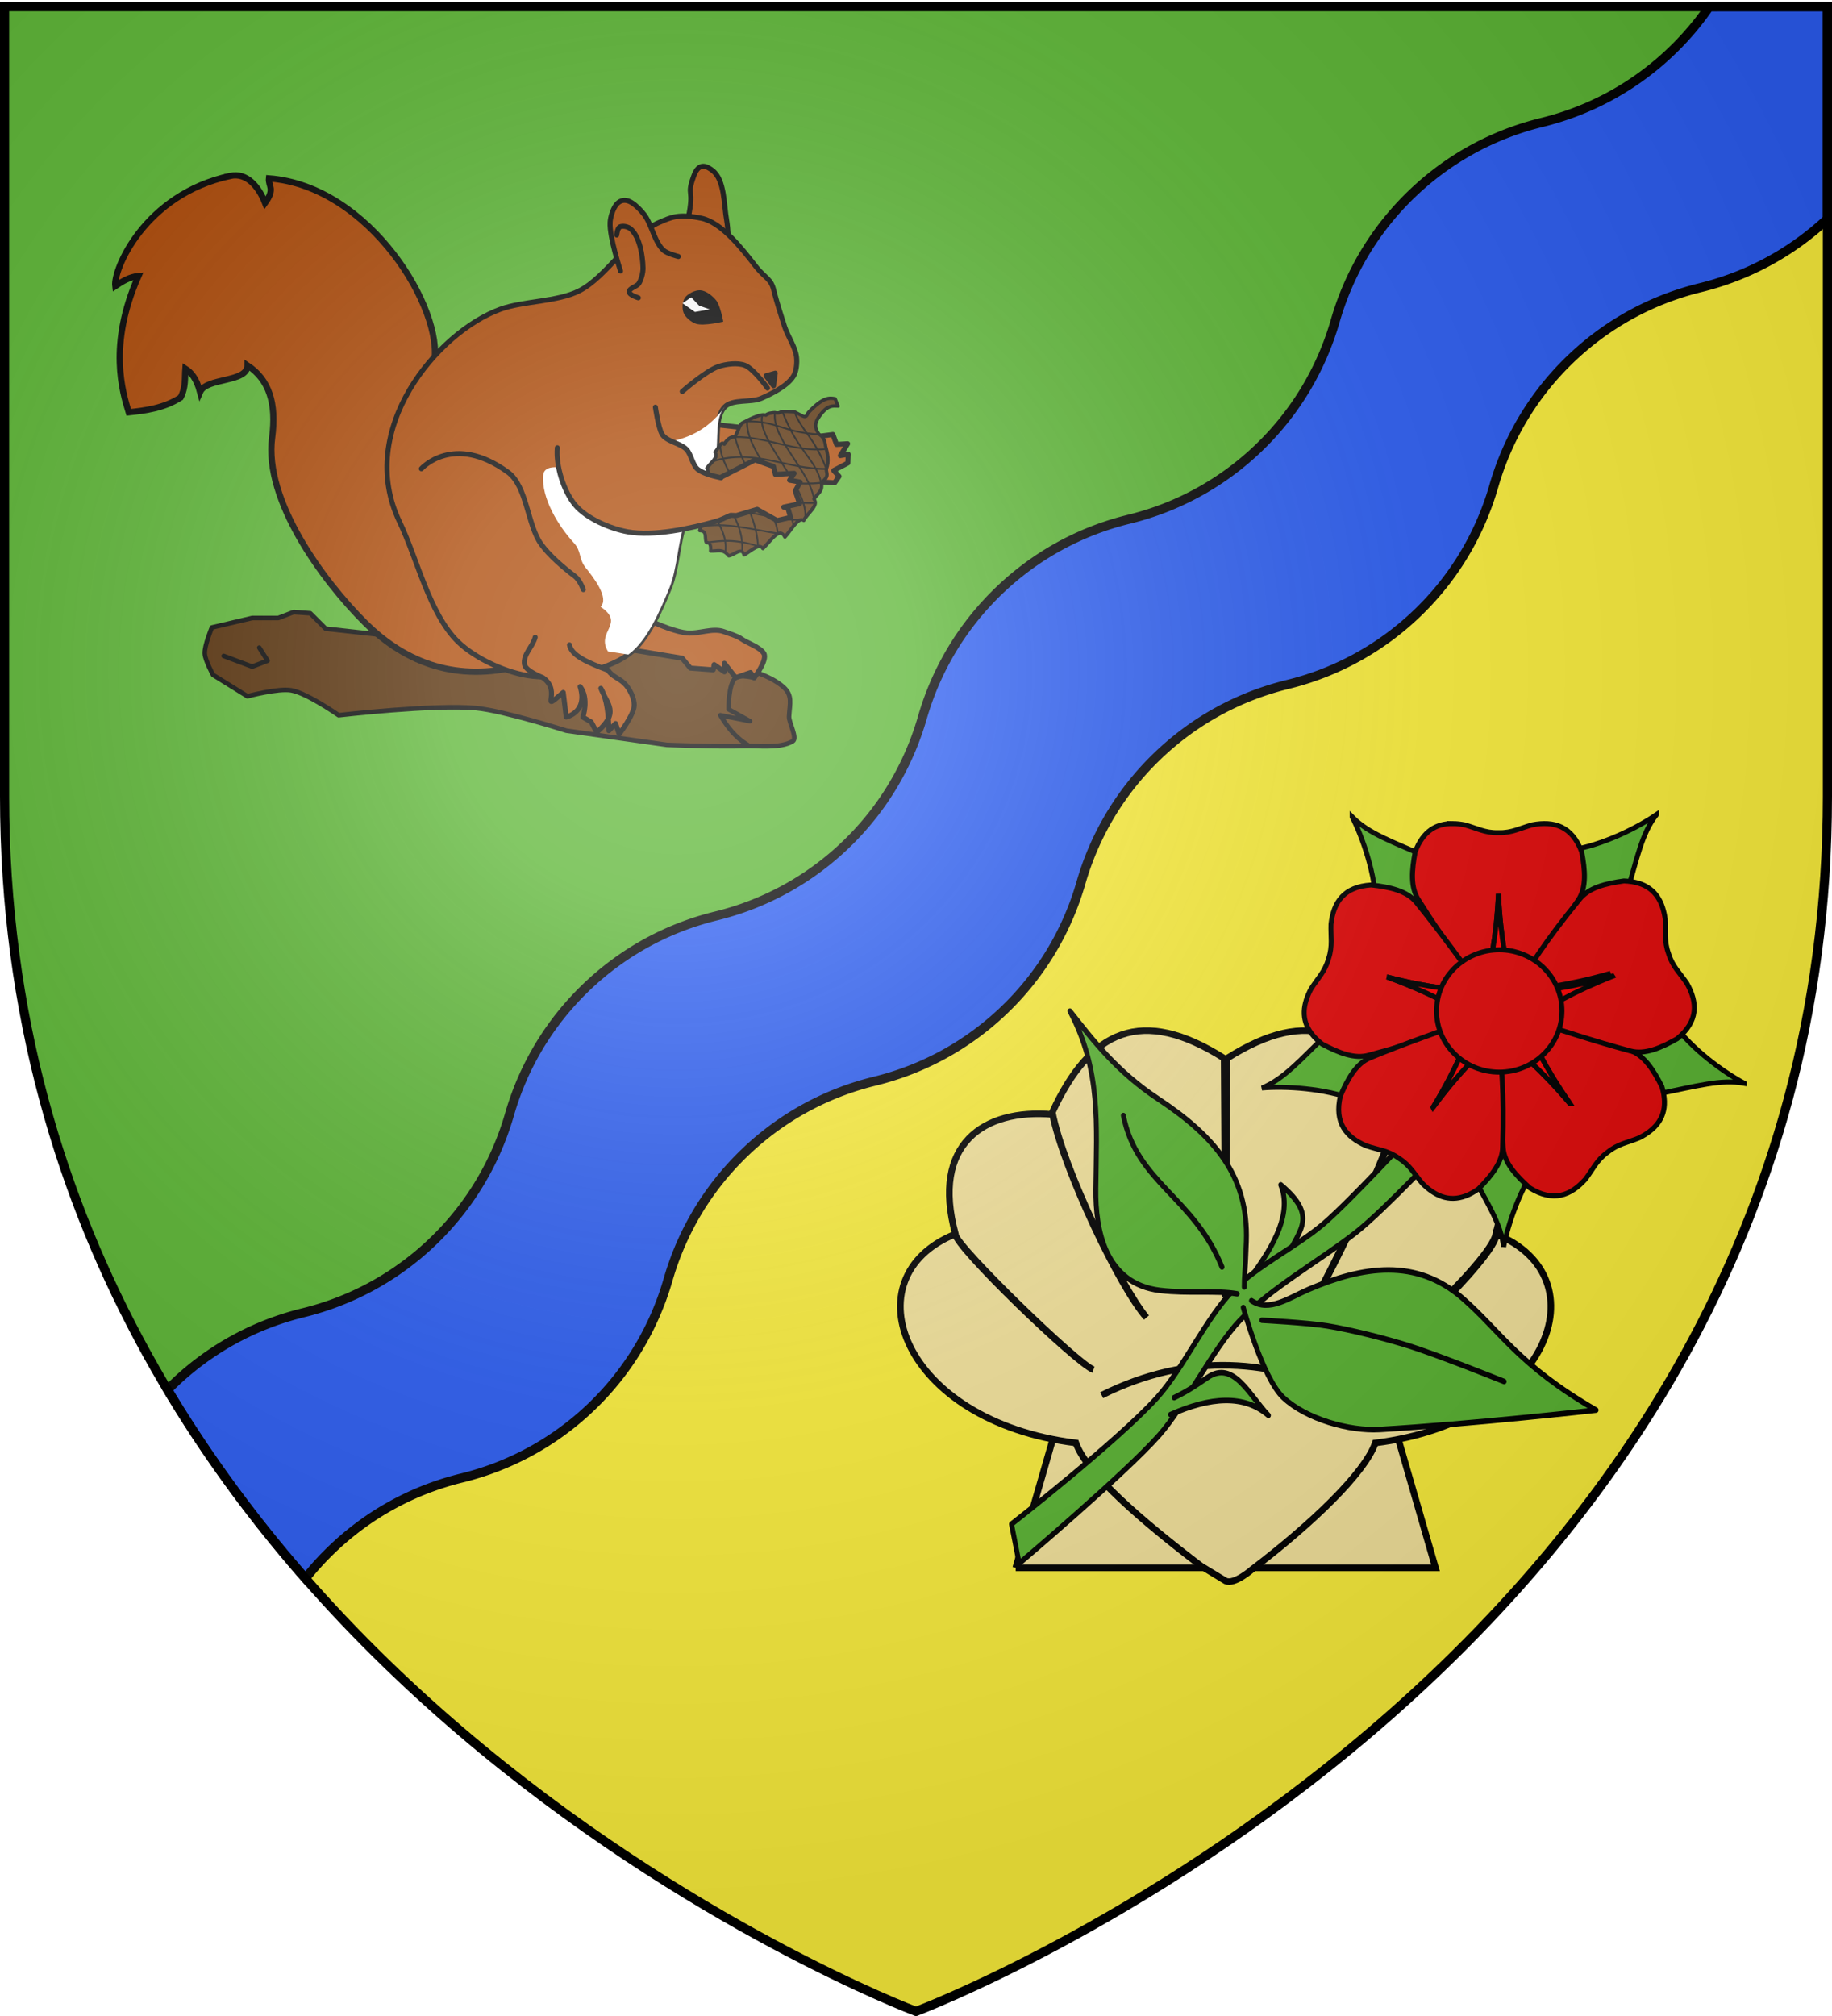
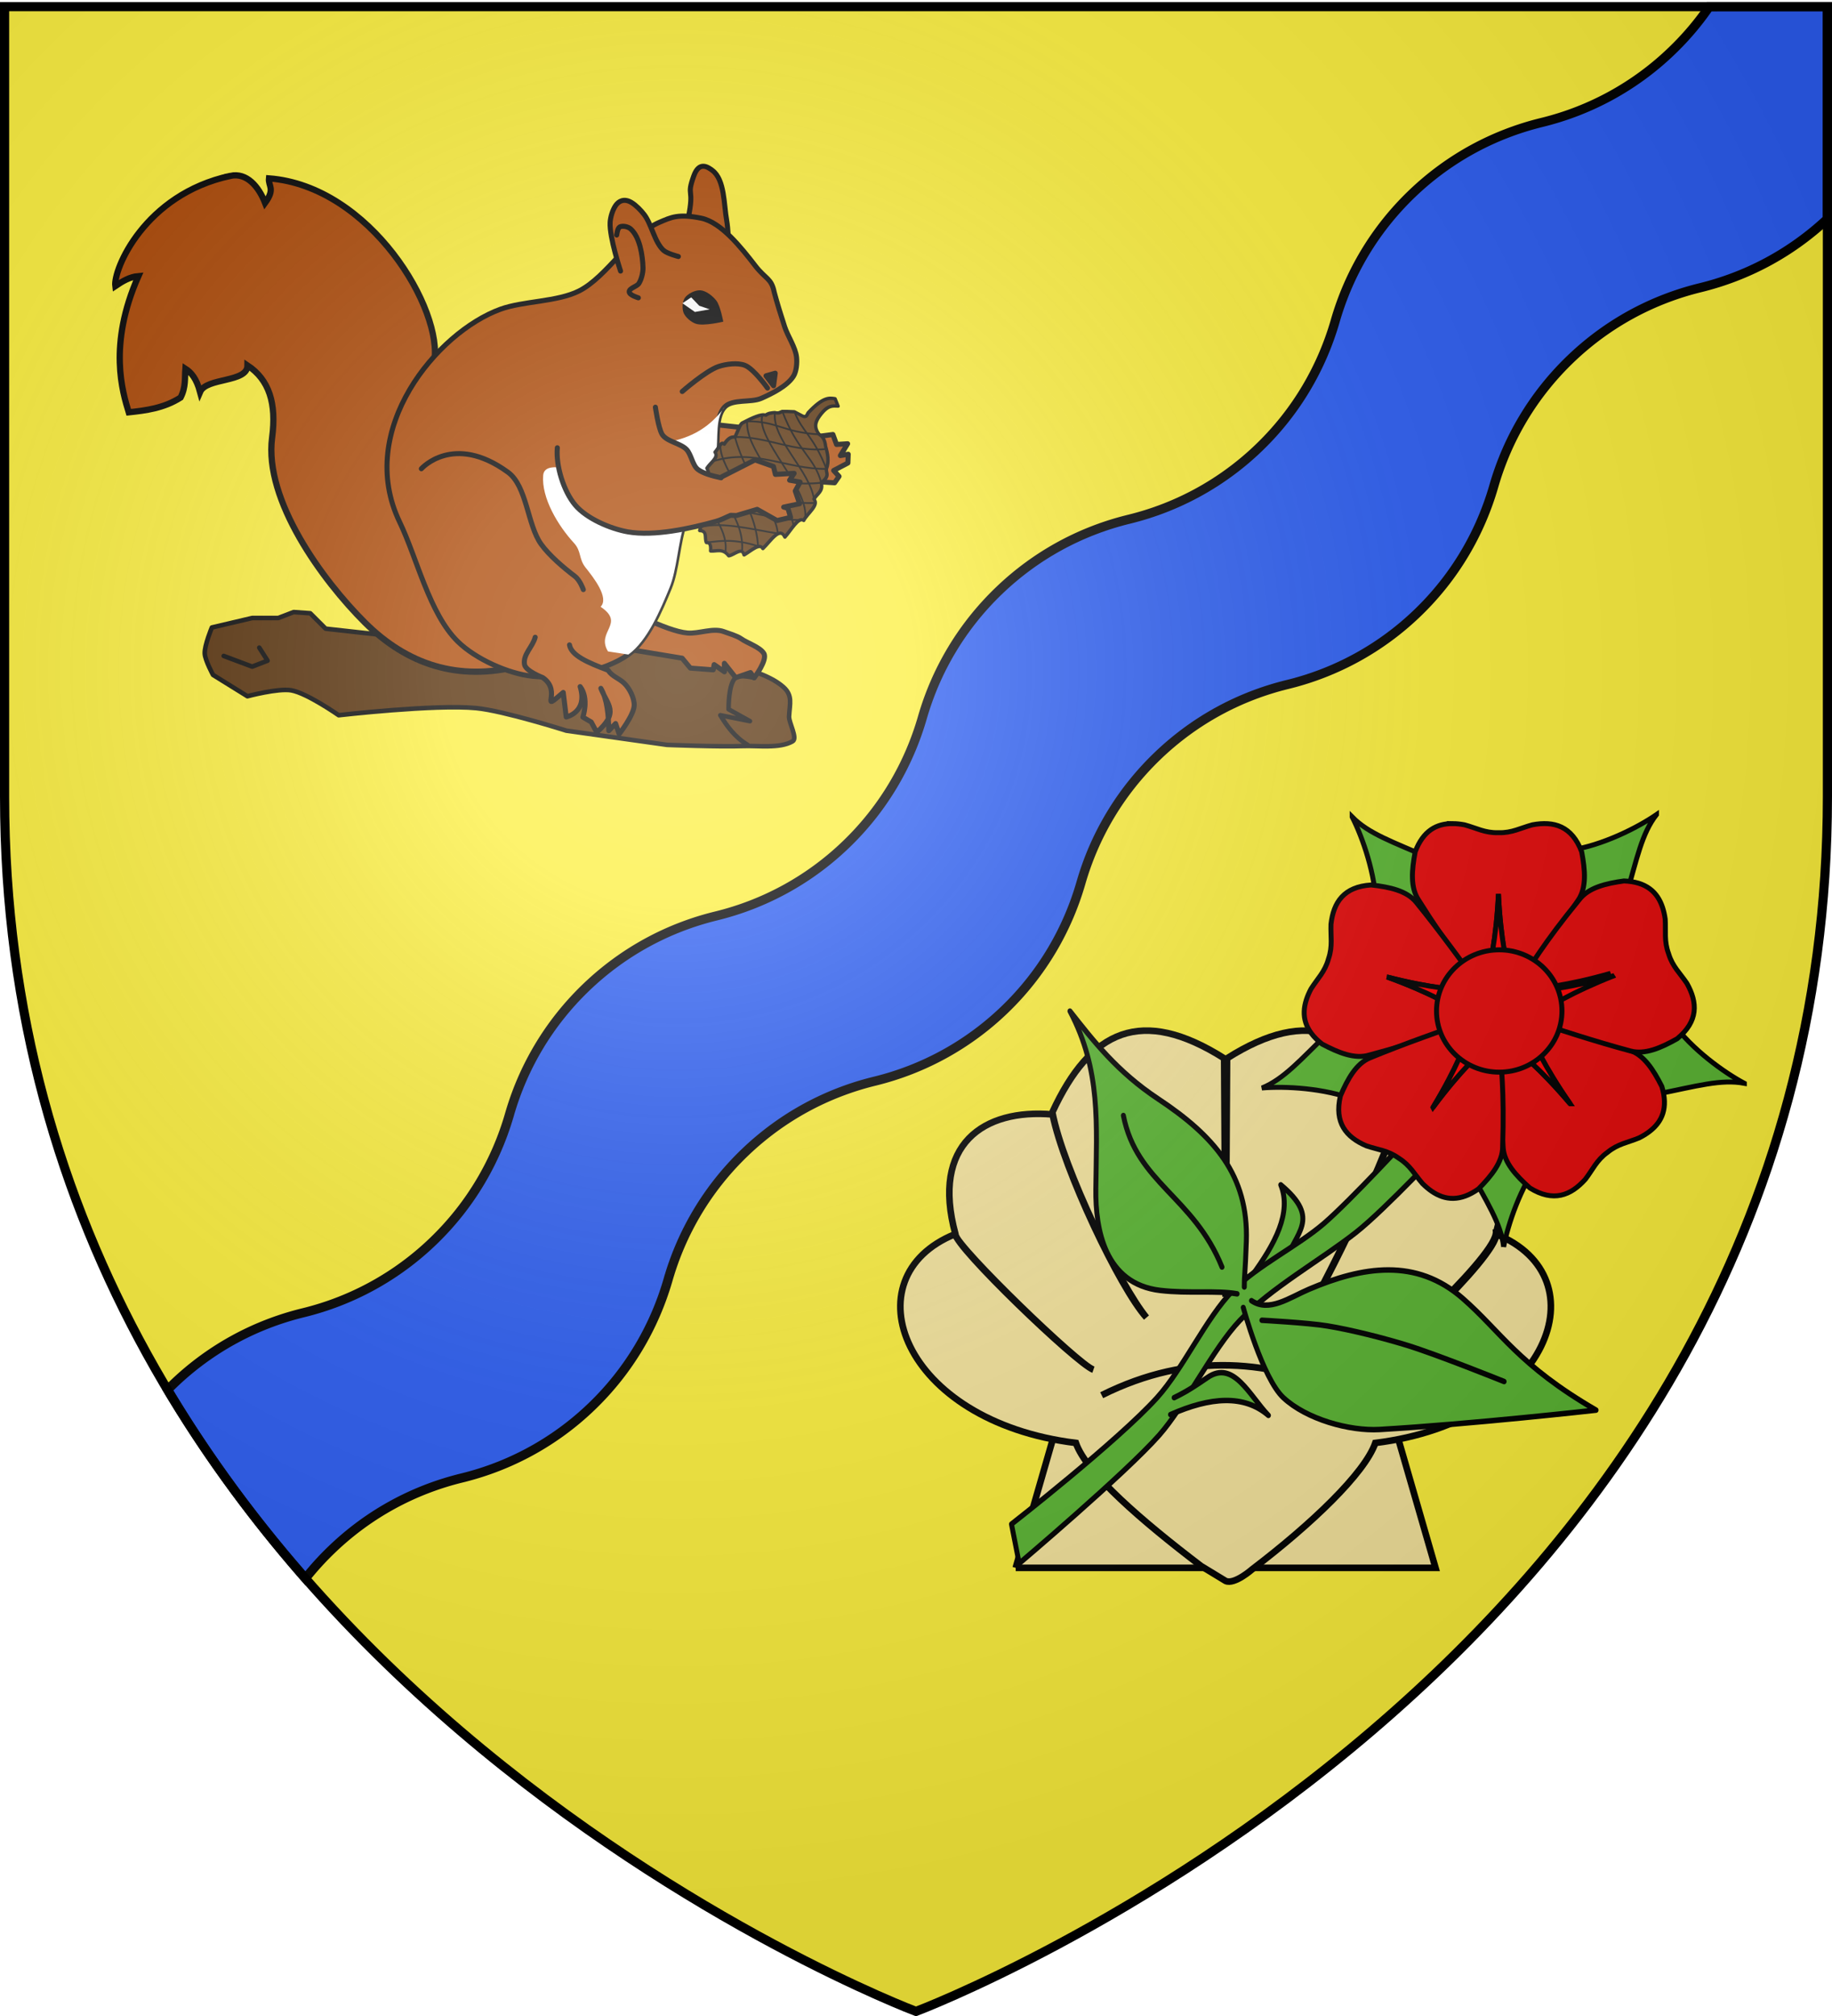
<svg xmlns="http://www.w3.org/2000/svg" xmlns:xlink="http://www.w3.org/1999/xlink" width="600" height="660" version="1.0">
  <desc>Flag of Canton of Valais (Wallis)</desc>
  <defs>
    <g id="d">
      <path id="c" d="M0 0v1h.5z" transform="rotate(18 3.157 -.5)" />
      <use xlink:href="#c" width="810" height="540" transform="scale(-1 1)" />
    </g>
    <g id="e">
      <use xlink:href="#d" width="810" height="540" transform="rotate(72)" />
      <use xlink:href="#d" width="810" height="540" transform="rotate(144)" />
    </g>
    <g id="g">
      <path id="f" d="M0 0v1h.5z" transform="rotate(18 3.157 -.5)" />
      <use xlink:href="#f" width="810" height="540" transform="scale(-1 1)" />
    </g>
    <g id="h">
      <use xlink:href="#g" width="810" height="540" transform="rotate(72)" />
      <use xlink:href="#g" width="810" height="540" transform="rotate(144)" />
    </g>
    <g id="k">
      <path id="j" d="M0 0v1h.5z" transform="rotate(18 3.157 -.5)" />
      <use xlink:href="#j" width="810" height="540" transform="scale(-1 1)" />
    </g>
    <g id="l">
      <use xlink:href="#k" width="810" height="540" transform="rotate(72)" />
      <use xlink:href="#k" width="810" height="540" transform="rotate(144)" />
    </g>
    <g id="n">
      <path id="m" d="M0 0v1h.5z" transform="rotate(18 3.157 -.5)" />
      <use xlink:href="#m" width="810" height="540" transform="scale(-1 1)" />
    </g>
    <g id="o">
      <use xlink:href="#n" width="810" height="540" transform="rotate(72)" />
      <use xlink:href="#n" width="810" height="540" transform="rotate(144)" />
    </g>
    <g id="r">
      <path id="q" d="M0 0v1h.5z" transform="rotate(18 3.157 -.5)" />
      <use xlink:href="#q" width="810" height="540" transform="scale(-1 1)" />
    </g>
    <g id="s">
      <use xlink:href="#r" width="810" height="540" transform="rotate(72)" />
      <use xlink:href="#r" width="810" height="540" transform="rotate(144)" />
    </g>
    <g id="v">
      <path id="u" d="M0 0v1h.5z" transform="rotate(18 3.157 -.5)" />
      <use xlink:href="#u" width="810" height="540" transform="scale(-1 1)" />
    </g>
    <g id="w">
      <use xlink:href="#v" width="810" height="540" transform="rotate(72)" />
      <use xlink:href="#v" width="810" height="540" transform="rotate(144)" />
    </g>
    <g id="z">
      <path id="y" d="M0 0v1h.5z" transform="rotate(18 3.157 -.5)" />
      <use xlink:href="#y" width="810" height="540" transform="scale(-1 1)" />
    </g>
    <g id="A">
      <use xlink:href="#z" width="810" height="540" transform="rotate(72)" />
      <use xlink:href="#z" width="810" height="540" transform="rotate(144)" />
    </g>
    <g id="C">
      <path id="B" d="M0 0v1h.5z" transform="rotate(18 3.157 -.5)" />
      <use xlink:href="#B" width="810" height="540" transform="scale(-1 1)" />
    </g>
    <g id="F">
      <path id="E" d="M0 0v1h.5z" transform="rotate(18 3.157 -.5)" />
      <use xlink:href="#E" width="810" height="540" transform="scale(-1 1)" />
    </g>
    <g id="G">
      <use xlink:href="#F" width="810" height="540" transform="rotate(72)" />
      <use xlink:href="#F" width="810" height="540" transform="rotate(144)" />
    </g>
    <g id="I">
      <path id="H" d="M0 0v1h.5z" transform="rotate(18 3.157 -.5)" />
      <use xlink:href="#H" width="810" height="540" transform="scale(-1 1)" />
    </g>
    <g id="J">
      <use xlink:href="#I" width="810" height="540" transform="rotate(72)" />
      <use xlink:href="#I" width="810" height="540" transform="rotate(144)" />
    </g>
    <g id="M">
      <path id="L" d="M0 0v1h.5z" transform="rotate(18 3.157 -.5)" />
      <use xlink:href="#L" width="810" height="540" transform="scale(-1 1)" />
    </g>
    <g id="N">
      <use xlink:href="#M" width="810" height="540" transform="rotate(72)" />
      <use xlink:href="#M" width="810" height="540" transform="rotate(144)" />
    </g>
    <g id="Q">
      <path id="P" d="M0 0v1h.5z" transform="rotate(18 3.157 -.5)" />
      <use xlink:href="#P" width="810" height="540" transform="scale(-1 1)" />
    </g>
    <g id="R">
      <use xlink:href="#Q" width="810" height="540" transform="rotate(72)" />
      <use xlink:href="#Q" width="810" height="540" transform="rotate(144)" />
    </g>
    <g id="T">
      <path d="m0-1-.309.951.476.155z" />
      <use xlink:href="#f" width="810" height="540" transform="scale(-1 1)" />
    </g>
    <g id="U">
      <use xlink:href="#T" width="810" height="540" transform="rotate(72)" />
      <use xlink:href="#T" width="810" height="540" transform="rotate(144)" />
    </g>
    <g id="X">
      <path id="W" d="M0 0v1h.5z" transform="rotate(18 3.157 -.5)" />
      <use xlink:href="#W" width="810" height="540" transform="scale(-1 1)" />
    </g>
    <g id="Y">
      <use xlink:href="#X" width="810" height="540" transform="rotate(72)" />
      <use xlink:href="#X" width="810" height="540" transform="rotate(144)" />
    </g>
    <path id="b" d="M2.922 27.673c0-5.952 2.317-9.844 5.579-11.013 1.448-.519 3.307-.273 5.018 1.447 2.119 2.129 2.736 7.993-3.483 9.121.658-.956.619-3.081-.714-3.787-.99-.524-2.113-.253-2.676.123-.824.552-1.729 2.106-1.679 4.108z" />
    <path id="i" d="M2.922 27.673c0-5.952 2.317-9.844 5.579-11.013 1.448-.519 3.307-.273 5.018 1.447 2.119 2.129 2.736 7.993-3.483 9.121.658-.956.619-3.081-.714-3.787-.99-.524-2.113-.253-2.676.123-.824.552-1.729 2.106-1.679 4.108z" />
    <path id="p" d="M2.922 27.673c0-5.952 2.317-9.844 5.579-11.013 1.448-.519 3.307-.273 5.018 1.447 2.119 2.129 2.736 7.993-3.483 9.121.658-.956.619-3.081-.714-3.787-.99-.524-2.113-.253-2.676.123-.824.552-1.729 2.106-1.679 4.108z" />
    <path id="x" d="M2.922 27.673c0-5.952 2.317-9.844 5.579-11.013 1.448-.519 3.307-.273 5.018 1.447 2.119 2.129 2.736 7.993-3.483 9.121.658-.956.619-3.081-.714-3.787-.99-.524-2.113-.253-2.676.123-.824.552-1.729 2.106-1.679 4.108z" />
    <path id="D" d="M2.922 27.673c0-5.952 2.317-9.844 5.579-11.013 1.448-.519 3.307-.273 5.018 1.447 2.119 2.129 2.736 7.993-3.483 9.121.658-.956.619-3.081-.714-3.787-.99-.524-2.113-.253-2.676.123-.824.552-1.729 2.106-1.679 4.108z" />
    <path id="K" d="M2.922 27.673c0-5.952 2.317-9.844 5.579-11.013 1.448-.519 3.307-.273 5.018 1.447 2.119 2.129 2.736 7.993-3.483 9.121.658-.956.619-3.081-.714-3.787-.99-.524-2.113-.253-2.676.123-.824.552-1.729 2.106-1.679 4.108z" />
    <path id="O" d="M2.922 27.673c0-5.952 2.317-9.844 5.579-11.013 1.448-.519 3.307-.273 5.018 1.447 2.119 2.129 2.736 7.993-3.483 9.121.658-.956.619-3.081-.714-3.787-.99-.524-2.113-.253-2.676.123-.824.552-1.729 2.106-1.679 4.108z" />
    <path id="S" d="M2.922 27.673c0-5.952 2.317-9.844 5.579-11.013 1.448-.519 3.307-.273 5.018 1.447 2.119 2.129 2.736 7.993-3.483 9.121.658-.956.619-3.081-.714-3.787-.99-.524-2.113-.253-2.676.123-.824.552-1.729 2.106-1.679 4.108z" />
    <path id="V" d="M2.922 27.673c0-5.952 2.317-9.844 5.579-11.013 1.448-.519 3.307-.273 5.018 1.447 2.119 2.129 2.736 7.993-3.483 9.121.658-.956.619-3.081-.714-3.787-.99-.524-2.113-.253-2.676.123-.824.552-1.729 2.106-1.679 4.108z" />
    <radialGradient xlink:href="#a" id="aa" cx="221.445" cy="226.331" r="300" fx="221.445" fy="226.331" gradientTransform="matrix(1.353 0 0 1.349 -77.63 -85.747)" gradientUnits="userSpaceOnUse" />
    <linearGradient id="a">
      <stop offset="0" style="stop-color:white;stop-opacity:.314" />
      <stop offset=".19" style="stop-color:white;stop-opacity:.251" />
      <stop offset=".6" style="stop-color:#6b6b6b;stop-opacity:.125" />
      <stop offset="1" style="stop-color:black;stop-opacity:.125" />
    </linearGradient>
  </defs>
  <g style="display:inline">
    <path d="M300 658.5s298.5-112.32 298.5-397.772V2.176H1.5v258.552C1.5 546.18 300 658.5 300 658.5" style="fill:#fcef3c;fill-opacity:1;fill-rule:evenodd;stroke:none;stroke-width:1px;stroke-linecap:butt;stroke-linejoin:miter;stroke-opacity:1" />
-     <path d="M1.5 2.188v258.53c0 98.384 35.463 176.198 81.938 235.938L598.5 2.188z" style="opacity:1;fill:#5ab532;fill-opacity:1;stroke:none;stroke-width:.75;stroke-linecap:round;stroke-linejoin:round;stroke-miterlimit:4;stroke-dasharray:none;stroke-opacity:1" />
    <path d="M559.813 2.188a93 93 0 0 1-12.344 14.53 93.1 93.1 0 0 1-42.532 23.376c-15.5 3.786-30.2 11.537-42.53 23.375-12.328 11.833-20.677 26.236-25.094 41.562-4.417 15.333-12.731 29.756-25.063 41.594A93.1 93.1 0 0 1 369.719 170c-15.5 3.786-30.2 11.537-42.531 23.375-12.328 11.834-20.677 26.205-25.094 41.531-4.416 15.333-12.731 29.756-25.063 41.594a93.1 93.1 0 0 1-42.531 23.375c-15.5 3.786-30.2 11.537-42.531 23.375-12.327 11.834-20.677 26.236-25.094 41.563-4.416 15.332-12.731 29.755-25.062 41.593a93.1 93.1 0 0 1-42.532 23.375c-15.5 3.786-30.2 11.537-42.531 23.375-.631.606-1.233 1.225-1.844 1.844 13.53 22.62 28.86 43.19 45.125 61.75a94 94 0 0 1 8.656-9.5c12.332-11.838 27.032-19.589 42.532-23.375A93.1 93.1 0 0 0 193.75 460.5c12.331-11.838 20.647-26.261 25.063-41.594 4.417-15.326 12.766-29.729 25.093-41.562 12.332-11.838 27.031-19.589 42.531-23.375a93.1 93.1 0 0 0 42.532-23.375C341.3 318.756 349.615 304.332 354.03 289c4.417-15.327 12.767-29.698 25.094-41.531 12.331-11.838 27.031-19.589 42.531-23.375a93.1 93.1 0 0 0 42.531-23.375c12.332-11.838 20.647-26.261 25.063-41.594 4.417-15.327 12.767-29.729 25.094-41.562 12.331-11.838 27.03-19.59 42.531-23.376 15.118-3.695 29.485-11.178 41.625-22.53V2.186z" style="fill:#2b5df2;fill-opacity:1;stroke:#000;stroke-width:3;stroke-miterlimit:4;stroke-dasharray:none;stroke-opacity:1" />
  </g>
  <g style="fill:#f5e49c;fill-opacity:1;display:inline">
    <path d="m590.895 579.997 42.031 145.625H739.77l42.094-145.625h-190.97z" style="fill:#f5e49c;fill-opacity:1;fill-rule:evenodd;stroke:#000;stroke-width:3;stroke-linecap:butt;stroke-linejoin:miter;stroke-miterlimit:4;stroke-dasharray:none;stroke-opacity:1;display:inline" transform="matrix(.72 0 0 -.72 -92.79 930.884)" />
    <path d="M675.225 580.826c-26.875 20.453-52.17 42.186-56.952 55.962-79.385 9.85-103.209 75.367-54.984 94.936 1.143-6.186 56.465-59.6 62.926-61.607-7.702 2.85-63.043 56.026-62.762 61.717-11.073 40.689 12.758 57.044 44.217 54.328 5.074-25.204 30.64-79.005 42.692-92.338-11.783 14.31-37.862 67.47-42.801 93.322 17.379 37.645 40.687 48.203 78.158 24.54l.656-108.42.656 108.42c37.472 23.663 60.725 13.105 78.104-24.54-6.282-23.167-32.213-76.515-42.747-93.322 8.314 13.626 33.622 64.325 42.692 92.338 31.46 2.716 55.29-13.64 44.217-54.328-1.79-12.24-58.238-63.663-62.817-62.799 7.343-.804 63.567 52.82 62.981 62.69 48.225-19.57 24.401-85.087-54.984-94.937-4.781-13.776-29.105-36.967-55.98-57.42 0 0-8.12-7.167-12.122-5.32z" style="fill:#f5e49c;fill-opacity:1;fill-rule:evenodd;stroke:#000;stroke-width:3;stroke-linecap:butt;stroke-linejoin:miter;stroke-miterlimit:4;stroke-dasharray:none;stroke-opacity:1;display:inline" transform="matrix(.72 0 0 -.72 -92.79 930.884)" />
    <path d="M630 658.5c40.461 20.146 77.459 16.043 112.75 0" style="fill:#f5e49c;fill-opacity:1;fill-rule:evenodd;stroke:#000;stroke-width:3;stroke-linecap:butt;stroke-linejoin:miter;stroke-miterlimit:4;stroke-dasharray:none;stroke-opacity:1;display:inline" transform="matrix(.72 0 0 -.72 -92.79 930.884)" />
  </g>
  <use xlink:href="#use4203" id="Z" width="600" height="660" x="0" y="0" transform="translate(2753.087 287.721)" />
  <use xlink:href="#use4203" width="600" height="660" transform="translate(2854.515 616.293)" />
  <use xlink:href="#Z" width="600" height="660" transform="translate(312.857 328.572)" />
  <path d="M41.39 193.43s-2.468 5.887-2.33 8.539c.118 2.246 2.718 6.987 2.718 6.987l11.257 6.986s10.08-2.695 14.362-1.94c5.18.913 15.526 8.151 15.526 8.151s31.564-3.634 45.027-2.329c9.08.88 29.5 7.375 29.5 7.375l32.994 4.658s17.395.684 24.842.388c4.91-.195 12.046.9 16.303-1.552 1.736-1-1.272-6.151-1.164-8.152.23-4.269 1.276-6.888-1.941-9.704-4.677-4.093-13.192-6.253-19.242-7.678-33.146-7.806-113.121-9.4-113.121-9.4l-17.468-1.942-5.046-5.046-5.434-.388-5.046 1.94h-8.54z" style="opacity:1;fill:#502800;fill-opacity:1;stroke:#000;stroke-width:1.5;stroke-linecap:round;stroke-linejoin:round;stroke-miterlimit:4;stroke-dasharray:none;stroke-opacity:1" transform="translate(28 12)" />
  <path d="M216.839 231.857c-4.243-2.601-6.73-6.08-8.928-9.704l9.704 1.94-6.987-3.88s-.168-8.383 2.328-10.362c1.422-1.127 6.045.056 6.045.056" style="opacity:1;fill:#502800;fill-opacity:1;stroke:#000;stroke-width:1.5;stroke-linecap:round;stroke-linejoin:round;stroke-miterlimit:4;stroke-dasharray:none;stroke-opacity:1" transform="translate(28 12)" />
  <path d="m45.271 202.745 9.316 3.493 5.046-1.94-2.717-4.27" style="opacity:1;fill:none;fill-opacity:1;stroke:#000;stroke-width:1.5;stroke-linecap:round;stroke-linejoin:round;stroke-miterlimit:4;stroke-dasharray:none;stroke-opacity:1;display:inline" transform="translate(28 12)" />
  <path d="M747.458 45.57c5.356-1.155 9.275 3.52 11.363 8.871 3.429-4.708.99-5.464 1.27-8.05 33.168 2.525 57.323 43.096 54.08 60.458-12.053 11.97-1.676 74.942 27.411 95.194l.421 4.03c-19.848 5.03-36.622-.44-50.514-14.28-13.827-13.775-33.071-40.038-30.37-60.51 1.486-11.266-.966-18.95-8.061-23.666.007 5.728-13.475 3.894-15.529 8.713-1.182-4.403-2.91-6.411-4.812-7.63-.246 3.068.213 5.942-1.561 9.445-5.492 3.522-11.438 4.242-16.996 4.84-1.984-6.546-6.873-21.98 3.175-44.601-2.797.238-5.21 1.683-7.567 3.273-.689-5.36 9.523-30.01 37.69-36.086z" style="fill:#a40;fill-opacity:1;fill-rule:evenodd;stroke:#000;stroke-width:2.044;stroke-linecap:butt;stroke-linejoin:miter;stroke-miterlimit:4;stroke-dasharray:none;stroke-opacity:1" transform="translate(-672 12)" />
  <path d="m872.123 199.623 23.288 3.854 2.706 3.252 7.47.56.302-1.712 3.368 2.36-.015-2.778 3.714 4.692 4.836-1.67 1.21 1.726s4.503-5.88 3.143-8.023c-1.332-2.101-5.46-3.358-7.476-4.814-1.24-.895-4.183-1.752-5.615-2.288-3.54-1.324-8.173.773-11.938.455-6.977-.59-21.69-8.619-21.69-8.619M916.735 144.193l28.597 1.863 1.465-2.093-1.767-1.93 4.664-2.454.105-2.873-2.57.454 2.373-3.884-3.629.232-1.186-3.257-4.384.57-45.873-5.129M897.388 59.475c2.168-10.47-.738-6.716 1.833-13.881 1.753-4.885 4.572-2.954 6.107-1.79 4.054 3.072 3.733 11.302 4.659 16.304.443 2.393.711 8.08.711 8.08" style="fill:#a40;fill-opacity:1;stroke:#000;stroke-width:1.65;stroke-linecap:round;stroke-linejoin:round;stroke-miterlimit:4;stroke-dasharray:none;stroke-opacity:1" transform="translate(-672 12)" />
  <path d="M906.047 138.94c-2.135 6.534-7.63 14.174-9.915 20.658-2.135 6.056-2.439 14.905-4.888 20.842-2.936 7.117-7.2 17.373-13.463 21.85-7.853 5.614-21.783 8.13-31.381 7.107-8.055-.858-18.707-5.704-24.485-11.381-9.306-9.143-13.36-27.352-19.026-39.103-14.57-30.22 12.341-62.2 33.025-69.689 7.444-2.695 18.639-2.395 25.708-5.96 9.282-4.68 16.795-18.42 26.362-22.488 3.794-1.613 6.139-2.873 13.678-1.341 6.58 1.337 13.188 9.745 17.747 15.64 3.313 4.284 5.246 3.984 6.146 8.55 1.061 3.984 2.153 7.387 3.417 11.312.99 3.07 3.574 6.807 3.907 10.014.197 1.89-.018 4.646-1.039 6.25-2.053 3.222-7.01 5.658-10.504 7.203-3.38 1.495-9.438.153-11.989 2.828-3.73 3.91-1.62 12.57-3.3 17.707" style="fill:#a40;fill-opacity:1;stroke:#000;stroke-width:1.65;stroke-linecap:round;stroke-linejoin:round;stroke-miterlimit:4;stroke-dasharray:none;stroke-opacity:1" transform="translate(-672 12)" />
  <path d="M894.173 71.978s-3.67-.95-4.838-2c-2.971-2.678-3.916-8.55-6.348-11.724-1.047-1.368-2.683-3.073-4.163-3.955-2.48-1.479-4.218-.392-5.14.906-1.03 1.45-1.766 3.853-1.862 5.629-.263 4.875 3.417 15.91 3.417 15.91" style="fill:#a40;fill-opacity:1;stroke:#000;stroke-width:1.65;stroke-linecap:round;stroke-linejoin:round;stroke-miterlimit:4;stroke-dasharray:none;stroke-opacity:1" transform="translate(-672 12)" />
  <path d="M881.064 85.502s-2.907-.857-2.988-1.92c-.097-1.266 2.51-1.72 3.175-2.802.833-1.354 1.382-3.539 1.338-5.128-.11-4.01-1.045-10.112-4.08-12.736-.822-.71-2.631-1.139-3.57-.593-.724.42-.966 2.616-.966 2.616M809.998 141.455s10.466-11.848 28.33 1.12c6.301 4.575 6.35 17.234 10.882 23.565 2.658 3.712 7.382 7.738 11.024 10.491 1.772 1.34 2.814 4.397 2.814 4.397" style="fill:none;fill-opacity:1;stroke:#000;stroke-width:1.65;stroke-linecap:round;stroke-linejoin:round;stroke-miterlimit:4;stroke-dasharray:none;stroke-opacity:1" transform="translate(-672 12)" />
  <path d="M871.247 135.339c-4.644.816.284 2.906-4.843 9.161 0 0-15.942-7.268-16.5-.93-.656 7.466 4.97 16.664 10.054 22.172 2.532 2.745 1.507 5.165 3.834 8.086 2.566 3.22 7.828 9.908 4.912 12.816 8.268 5.597-1.616 8.06 2.423 14.62l6.654 1.023c6.263-4.478 10.523-14.733 13.46-21.85 2.45-5.937 2.744-14.77 4.88-20.827 2.285-6.483 7.797-14.136 9.933-20.67 1.535-4.698-.08-12.336 2.483-16.599-10.02 12.517-22.53 10.405-37.29 12.998m37.29-12.998c.277-.346.547-.725.815-1.12-.318.333-.576.722-.815 1.12" style="fill:#fff;fill-opacity:1;stroke:none;stroke-width:1.5;stroke-linecap:round;stroke-linejoin:round;stroke-miterlimit:4;stroke-dasharray:none;stroke-opacity:1" transform="translate(-672 12)" />
  <path d="M858.514 199.123c.595 3.468 5.956 5.797 12.617 8.294 1.45 2.124 3.356 2.475 5.248 4.216 1.77 1.628 3.396 4.887 3.33 7.29-.087 3.18-4.927 9.386-4.927 9.386l-1.163-3.444-2.227 2.351c-.088-4.952-.508-10.29-2.61-13.865 2.193 5.493 6.195 7.722-1.35 14.398l-1.794-3.372-2.74-1.602s2.118-6.133-.895-9.994c2.606 8.47-4.563 9.946-4.563 9.946l-.968-8.031c-8.366 7.15-.03-.251-6.694-4.854 0 0-5.613-2.116-5.99-4.295-.57-3.298 2.64-5.692 3.494-8.928" style="fill:#a40;fill-opacity:1;stroke:#000;stroke-width:1.65;stroke-linecap:round;stroke-linejoin:round;stroke-miterlimit:4;stroke-dasharray:none;stroke-opacity:1" transform="translate(-672 12)" />
  <path d="M908.883 93.305s-6.417 1.553-8.976.691c-1.53-.515-3.418-2.076-4.02-3.572-.548-1.364-.438-3.67.388-4.885.955-1.408 3.39-2.6 5.089-2.503 1.862.106 4.087 1.885 5.23 3.359 1.339 1.725 2.289 6.91 2.289 6.91" style="fill:#000;fill-opacity:1;stroke:none;stroke-width:1.5;stroke-linecap:round;stroke-linejoin:round;stroke-miterlimit:4;stroke-dasharray:none;stroke-opacity:1" transform="translate(-672 12)" />
  <path d="m895.511 87.279 4.07 2.85 4.845-.854-3.42-1.181-2.625-2.749" style="fill:#fff;fill-opacity:1;stroke:none;stroke-width:1.5;stroke-linecap:round;stroke-linejoin:round;stroke-miterlimit:4;stroke-dasharray:none;stroke-opacity:1" transform="translate(-672 12)" />
  <path d="M895.439 116.172s7.765-6.796 11.862-8.172c2.469-.83 6.246-1.336 8.673-.39 2.931 1.144 7.393 7.439 7.393 7.439" style="fill:none;fill-opacity:1;stroke:#000;stroke-width:1.65;stroke-linecap:round;stroke-linejoin:round;stroke-miterlimit:4;stroke-dasharray:none;stroke-opacity:1" transform="translate(-672 12)" />
  <g style="display:inline">
    <path d="M1132.952 326.332c-5.306 4.168-7.798 11.954-18.339 9.392-3.852 4.694-4.572 18.786-12.076 12.524-2.999 9.04-4.383 23.249-11.182 20.128-1.304 12.888 1.693 33.458-10.287 27.283-.397 11.415 3.066 29.263-4.026 29.52 1.89 9.337-2.261 26.057 6.262 27.285 1.38 6.903-2.572 14.4 5.367 20.574-2.67 13.162 2.824 12.327 5.368 16.55 2.905 9.148 9.611 15.063 16.549 20.127 4.473 4.957 8.946 6.612 13.418 5.815 9.765 2.404 11.999 8.885 12.524 16.996 1.087 16.798-3.85 19.136-8.498 23.259l7.604 4.472c5.26-3.438 11.214-7.24 12.523-33.098.107-2.109-2.687-6.325 2.684-7.604l9.393-2.236c4.916-3.974 7.812-6.6 10.287-8.946 1.326-2.236 1.05-4.473 5.367-6.709 2.398-2.671 5-5.138 5.815-9.393 4.622-1.68 9.244-12.354 13.866-24.6 1.551-2.832-2.214-12.309-3.579-18.786 4.09-2.629 4.855-8.03 4.026-14.76 4.954 1.25 1.68-7.88 2.025-14.313-7.15-1.96-3.337-12.882-4.462-20.866-9.813-4.517-8.527-11.884-8.7-23.63-5.412 2.934-7.363-7.107-9.593-16.102-6.5 2.095-9.324-8.554-10.58-13.202-3.905 2.768-6.197-3.336-8.498-9.393-6.811 6.09-9.29-3.708-13.865-5.815-3.131 3.332-6.262.362-9.393-4.472" style="opacity:1;fill:#502800;fill-opacity:1;stroke:#000;stroke-width:3.814;stroke-linecap:round;stroke-linejoin:round;stroke-miterlimit:4;stroke-dasharray:none;stroke-opacity:1" transform="matrix(-.232 -.194 .177 -.211 437.812 469.05)" />
    <path d="M1119.49 335.872c12.19 22.32 39.005 24.698 59.213 36.083M1106.846 350.367c20.351 30.743 55.63 31.632 83.576 47.185M1096.977 367.02c33.48 38.724 82.035 39.681 100.847 62.297M1089.576 393.543c14.524 18.447 64.883 26.1 102.416 55.342M1081.557 412.664c37.115 31.626 92.823 32.333 111.333 59.829M1078.473 430.242c19.706 28.78 93.922 32.962 105.7 58.637M1083.304 452.464c22.844 22.876 76.615 22.316 92.586 49.2M1170.523 508.373c-41.48-25.333-58.563-17.163-81.852-35.335M1094.039 489.588c33.773 20.463 46.262 15.312 66.197 27.73" style="opacity:1;fill:none;fill-opacity:1;stroke:#000;stroke-width:2;stroke-linecap:round;stroke-linejoin:round;stroke-miterlimit:4;stroke-dasharray:none;stroke-opacity:1" transform="matrix(-.232 -.194 .177 -.211 437.812 469.05)" />
    <path d="M1142.345 330.804c-12.107 14.442-21.014 24.877-45.368 36.216M1089.576 393.543c19.91-13.62 54.082-30.712 68.156-52.737M1166.676 354.993c-6.84 24.422-59.972 43.582-85.735 67.23M1079.707 449.98c34.34-34.818 74.998-40.766 98.996-78.025M1088.671 473.038c31.747-36.483 68.966-44.433 96.509-83.504M1094.039 489.588c32.203-30.639 74.011-35.809 99.467-79.7M1107.771 507.959c22.6-27 59.795-35.006 84.221-59.074M1124.006 515.53c31.46-25.783 43.872-19.806 68.884-43.037" style="opacity:1;fill:none;fill-opacity:1;stroke:#000;stroke-width:2;stroke-linecap:round;stroke-linejoin:round;stroke-miterlimit:4;stroke-dasharray:none;stroke-opacity:1" transform="matrix(-.232 -.194 .177 -.211 437.812 469.05)" />
  </g>
  <path d="m925.351 114.296-2.467-3.26 3.015-.862z" style="fill:#000;fill-opacity:1;stroke:#000;stroke-width:1.65;stroke-linecap:round;stroke-linejoin:round;stroke-miterlimit:4;stroke-dasharray:none;stroke-opacity:1" transform="translate(-672 12)" />
  <path d="M854.529 134.59c-.536 5.876 2.062 14.263 5.87 18.768 3.74 4.423 11.498 7.746 17.2 8.757 8.612 1.528 20.527-1.099 28.951-3.447 1.224-.34 3.018-1.163 4.71-1.962l1.943.064 6.778-2.016 6.51 3.66 4.44-1.031-.87-2.981-1.398-.386 5.221-1.104-1.43-4.162 1.598-2.93-3.453-.608 1.48-2.253-6.135.35-.626-2.589-6.044-2.148-10.965 5.572-.155.286c-2.947-.62-5.969-1.5-7.582-2.733-1.801-1.376-2.165-4.917-3.73-6.556-1.978-2.071-6.698-2.578-8.074-5.089-1.203-2.197-2.122-8.751-2.122-8.751" style="fill:#a40;fill-opacity:1;stroke:#000;stroke-width:1.65;stroke-linecap:round;stroke-linejoin:round;stroke-miterlimit:4;stroke-dasharray:none;stroke-opacity:1" transform="translate(-672 12)" />
  <path d="M404.064 413.717c8.497-10.494 14.61-20.723 10.556-29.822 15.065 11.318 4.972 15.599 1.584 25.599" style="fill:#5ab532;fill-opacity:1;stroke:#000;stroke-width:1.8;stroke-linecap:round;stroke-linejoin:round;stroke-miterlimit:4;stroke-dasharray:none;stroke-opacity:1" transform="matrix(.9 0 0 1 46.3 4)" />
  <path d="m316.632 494.97 2.81 12.864s38.67-29.463 50.934-41.976c9.5-9.692 19.545-28.318 29.419-37.63 11.138-10.504 29.675-19.896 42.174-28.737 10.659-7.54 33.283-29.353 33.283-29.353l-14.182-1.691s-20.8 20.332-30.605 27.992c-9.422 7.36-24.425 13.917-33.217 22.02-9.85 9.078-18.13 25.628-27.618 35.083-14.295 14.245-52.998 41.428-52.998 41.428" style="fill:#5ab532;fill-opacity:1;stroke:#000;stroke-width:1.8;stroke-linecap:round;stroke-linejoin:round;stroke-miterlimit:4;stroke-dasharray:none;stroke-opacity:1" transform="matrix(.9 0 0 1 46.3 4)" />
  <path d="M398.741 419.579c-7.663-1.207-17.633-.028-27.992-1.12-20.13-2.123-23.576-19.96-23.422-33.07.251-21.495 1.939-38.906-9.422-58.37 8.4 9.58 17.081 19.783 32.098 28.738 20.391 12.16 32.908 25.005 32.097 46.653-.415 11.083-.772 10.958-.746 14.93M400.98 424.057s7.017 23.124 14.556 29.485c8.393 7.082 24.116 11.026 35.083 10.45 33.337-1.749 78.75-6.345 78.75-6.345-28.376-14.844-34.54-25.58-48.518-36.576-16.961-13.34-36.41-10.494-55.984-2.985-7.081 2.716-14.45 7.651-20.9 3.732" style="fill:#5ab532;fill-opacity:1;stroke:#000;stroke-width:1.8;stroke-linecap:round;stroke-linejoin:round;stroke-miterlimit:4;stroke-dasharray:none;stroke-opacity:1" transform="matrix(.9 0 0 1 46.3 4)" />
  <path d="M393.244 410.814c-10.334-23.06-31.055-27.546-35.892-49.615M407.759 428.232s16.68.806 23.752 1.847c8.818 1.299 20.437 3.961 29.03 6.334 10.787 2.978 35.364 11.876 35.364 11.876" style="fill:none;fill-opacity:1;stroke:#000;stroke-width:1.8;stroke-linecap:round;stroke-linejoin:round;stroke-miterlimit:4;stroke-dasharray:none;stroke-opacity:1" transform="matrix(.9 0 0 1 46.3 4)" />
  <path d="M374.506 459.109c14.477-5.765 26.774-6.624 35.628.264-6.894-6.49-12.68-18.275-22.168-12.404-7.36 4.554-9.554 5.442-12.14 6.598" style="fill:#5ab532;fill-opacity:1;stroke:#000;stroke-width:1.8;stroke-linecap:round;stroke-linejoin:round;stroke-miterlimit:4;stroke-dasharray:none;stroke-opacity:1" transform="matrix(.9 0 0 1 46.3 4)" />
  <path d="M820.011 694.664c-8.19-4.353-21.165-13.68-28.893-24.359l-35.375 1.054-3.6 10.983 32.568 16.709c16.032-3.257 25.941-6.143 35.3-4.387zM722.692 760.774c1.74-9.11 6.823-24.26 14.742-34.797l-11.45-33.487-11.556-.197-6.349 36.05c7.845 14.356 13.528 22.97 14.613 32.431zM625 696.553c9.241-.783 25.201.02 37.485 4.802l29.153-20.066-2.93-11.18-36.426 3.619c-11.705 11.428-18.466 19.226-27.282 22.825zM784.486 586.068c-7.639 5.26-21.9 12.473-34.938 14.407l-15.376 31.876 8.086 8.259 29.844-21.196c4.502-15.727 6.51-25.851 12.384-33.346zM661.448 586.997c4.215 8.262 9.498 23.343 9.709 36.523l29.588 19.417 9.247-6.934-17.106-32.363c-15.003-6.523-24.777-9.838-31.438-16.643z" style="fill:#5ab532;fill-opacity:1;fill-rule:evenodd;stroke:#000;stroke-width:2;stroke-linecap:butt;stroke-linejoin:miter;stroke-miterlimit:4;stroke-dasharray:none;stroke-opacity:1" transform="matrix(.81 0 0 .81 -92.922 -208.024)" />
  <path d="M702.122 589.695c-6.603-.06-11.99 2.925-15.188 11.375-1.412 7.428-2.008 14.451 1.363 19.487 12.245 19.567 18.707 26.679 26.734 37.163 2.156-11.373 4.647-20.738 5.555-39.593.909 18.855 3.4 28.22 5.556 39.593 9.083-12.303 18.318-24.53 26.74-37.163 3.372-5.036 2.769-12.059 1.357-19.487-3.937-10.4-11.187-12.521-19.942-10.876-4.786 1.288-8.252 3.324-13.59 3.175h-.234c-5.34.149-8.81-1.887-13.598-3.175-1.641-.309-3.23-.485-4.753-.5z" style="fill:#e20909;fill-opacity:1;fill-rule:evenodd;stroke:#000;stroke-width:2;stroke-linecap:butt;stroke-linejoin:miter;stroke-miterlimit:4;stroke-dasharray:none;stroke-opacity:1" transform="matrix(.81 0 0 .81 -92.922 -208.024)" />
  <path d="M720.586 618.127c-.908 18.855-3.399 28.22-5.555 39.593l-.094-.12.012.24h11.104l.025-.449c-2.14-11.224-4.592-20.592-5.492-39.264z" style="fill:red;fill-opacity:1;fill-rule:evenodd;stroke:#000;stroke-width:2;stroke-linecap:butt;stroke-linejoin:miter;stroke-miterlimit:4;stroke-dasharray:none;stroke-opacity:1" transform="matrix(.81 0 0 .81 -92.922 -208.024)" />
  <path d="M642.904 660.933c-2.007 6.29-.745 12.319 6.384 17.87 6.68 3.541 13.214 6.184 19.021 4.45 22.31-5.923 31.012-9.998 43.399-14.573-10.23-5.416-18.442-10.56-36.189-16.995 18.283 4.698 27.966 5.083 39.469 6.38-9.073-12.31-18.029-24.743-27.613-36.519-3.816-4.708-10.704-6.205-18.218-7.05-11.098.692-15.266 6.993-16.279 15.843-.181 4.953.74 8.865-.978 13.922l-.002.011-.066.211-.001.002c-1.434 5.145-4.403 7.86-7.048 12.054-.779 1.477-1.416 2.942-1.88 4.394z" style="fill:#e20909;fill-opacity:1;fill-rule:evenodd;stroke:#000;stroke-width:2;stroke-linecap:butt;stroke-linejoin:miter;stroke-miterlimit:4;stroke-dasharray:none;stroke-opacity:1" transform="matrix(.81 0 0 .81 -92.922 -208.024)" />
  <path d="M675.52 651.685c17.746 6.434 25.958 11.579 36.188 16.995q-.071.028-.143.056l.233.058 3.278-10.609-.42-.156c-11.357-1.268-21.031-1.692-39.137-6.344z" style="fill:red;fill-opacity:1;fill-rule:evenodd;stroke:#000;stroke-width:2;stroke-linecap:butt;stroke-linejoin:miter;stroke-miterlimit:4;stroke-dasharray:none;stroke-opacity:1" transform="matrix(.81 0 0 .81 -92.922 -208.024)" />
  <path d="M781.554 714.223c5.271-3.977 7.722-9.627 5.107-18.276-3.409-6.749-7.217-12.68-12.96-14.617-21.633-8.048-31.09-9.746-43.845-13.164 5.223 10.33 8.957 19.272 19.73 34.773-12.213-14.394-19.897-20.3-28.538-28.001.298 15.29.43 30.611 1.455 45.76.396 6.047 5.155 11.247 10.802 16.275 9.46 5.845 16.5 3.108 22.438-3.533 3.01-3.939 4.516-7.665 8.84-10.801l.007-.007.175-.135h.002c4.142-3.373 8.135-3.876 12.715-5.772 1.49-.756 2.856-1.584 4.072-2.502z" style="fill:#e20909;fill-opacity:1;fill-rule:evenodd;stroke:#000;stroke-width:2;stroke-linecap:butt;stroke-linejoin:miter;stroke-miterlimit:4;stroke-dasharray:none;stroke-opacity:1" transform="matrix(.81 0 0 .81 -92.922 -208.024)" />
  <path d="M749.586 702.939c-10.773-15.501-14.507-24.444-19.73-34.773l.148.037-.156-.183-8.803 6.769.254.37c8.539 7.594 16.192 13.526 28.287 27.78z" style="fill:red;fill-opacity:1;fill-rule:evenodd;stroke:#000;stroke-width:2;stroke-linecap:butt;stroke-linejoin:miter;stroke-miterlimit:4;stroke-dasharray:none;stroke-opacity:1" transform="matrix(.81 0 0 .81 -92.922 -208.024)" />
  <path d="M693.593 738.302c5.447 3.733 11.583 4.26 18.951-.97 5.315-5.377 9.728-10.873 9.739-16.933.752-23.07-.644-32.577-1.458-45.756-8.133 8.236-15.425 14.62-26.696 29.761 9.763-16.155 12.92-25.318 17.475-35.959-14.402 5.143-28.887 10.14-42.924 15.927-5.607 2.299-9.025 8.464-11.996 15.416-2.534 10.828 2.3 16.633 10.483 20.151 4.692 1.601 8.703 1.845 13.051 4.947l.01.005.183.123.001.002c4.514 2.855 6.26 6.48 9.514 10.22 1.19 1.172 2.41 2.204 3.667 3.066z" style="fill:#e20909;fill-opacity:1;fill-rule:evenodd;stroke:#000;stroke-width:2;stroke-linecap:butt;stroke-linejoin:miter;stroke-miterlimit:4;stroke-dasharray:none;stroke-opacity:1" transform="matrix(.81 0 0 .81 -92.922 -208.024)" />
  <path d="M694.129 704.404c11.271-15.142 18.563-21.525 26.696-29.761q.005.075.012.152l.123-.206-9.216-6.194-.27.358c-4.485 10.51-7.677 19.652-17.345 35.651z" style="fill:red;fill-opacity:1;fill-rule:evenodd;stroke:#000;stroke-width:2;stroke-linecap:butt;stroke-linejoin:miter;stroke-miterlimit:4;stroke-dasharray:none;stroke-opacity:1" transform="matrix(.81 0 0 .81 -92.922 -208.024)" />
  <path d="M786.965 623.626c-2.057-6.274-6.61-10.422-15.639-10.748-7.489 1.04-14.333 2.724-18.025 7.53-14.618 17.864-19.286 26.262-26.65 37.223 11.465-1.598 21.135-2.236 39.288-7.41-17.571 6.896-25.647 12.253-35.73 17.936 14.562 4.668 29.102 9.503 43.766 13.437 5.85 1.582 12.31-1.237 18.896-4.952 8.592-7.059 8.282-14.607 3.921-22.374-2.753-4.122-5.79-6.754-7.359-11.86l-.004-.01-.07-.209v-.002c-1.85-5.01-1.034-8.95-1.345-13.898-.233-1.654-.575-3.215-1.05-4.663z" style="fill:#e20909;fill-opacity:1;fill-rule:evenodd;stroke:#000;stroke-width:2;stroke-linecap:butt;stroke-linejoin:miter;stroke-miterlimit:4;stroke-dasharray:none;stroke-opacity:1" transform="matrix(.81 0 0 .81 -92.922 -208.024)" />
  <g style="fill:red;fill-opacity:1;stroke:#000;stroke-width:9.901;stroke-miterlimit:4;stroke-dasharray:none;stroke-opacity:1">
    <path d="M469.438 156.219c-4.498 93.339-16.83 139.7-27.5 196-.156-.203-.314-.391-.47-.594l.063 1.188H496.5l.125-2.22c-10.599-55.567-22.733-101.94-27.187-194.374z" style="fill:red;fill-opacity:1;fill-rule:evenodd;stroke:#000;stroke-width:9.901;stroke-linecap:butt;stroke-linejoin:miter;stroke-miterlimit:4;stroke-dasharray:none;stroke-opacity:1" transform="scale(.164)rotate(71.331 598.616 2970.863)" />
  </g>
  <path d="M746.275 665.437c.004 13.653-11.352 24.723-25.36 24.723-14.01 0-25.365-11.07-25.361-24.723-.004-13.653 11.351-24.723 25.36-24.723 14.01 0 25.365 11.07 25.361 24.723z" style="fill:#e20909;fill-opacity:1;fill-rule:evenodd;stroke:#000;stroke-width:2;stroke-miterlimit:4;stroke-dasharray:none;stroke-opacity:1" transform="matrix(.81 0 0 .81 -92.922 -208.024)" />
  <path d="M300 658.5s298.5-112.32 298.5-397.772V2.176H1.5v258.552C1.5 546.18 300 658.5 300 658.5" style="opacity:1;fill:url(#aa);fill-opacity:1;fill-rule:evenodd;stroke:none;stroke-width:1px;stroke-linecap:butt;stroke-linejoin:miter;stroke-opacity:1" />
  <path d="M300 658.5S1.5 546.18 1.5 260.728V2.176h597v258.552C598.5 546.18 300 658.5 300 658.5z" style="opacity:1;fill:none;fill-opacity:1;fill-rule:evenodd;stroke:#000;stroke-width:3;stroke-linecap:butt;stroke-linejoin:miter;stroke-miterlimit:4;stroke-dasharray:none;stroke-opacity:1" />
</svg>